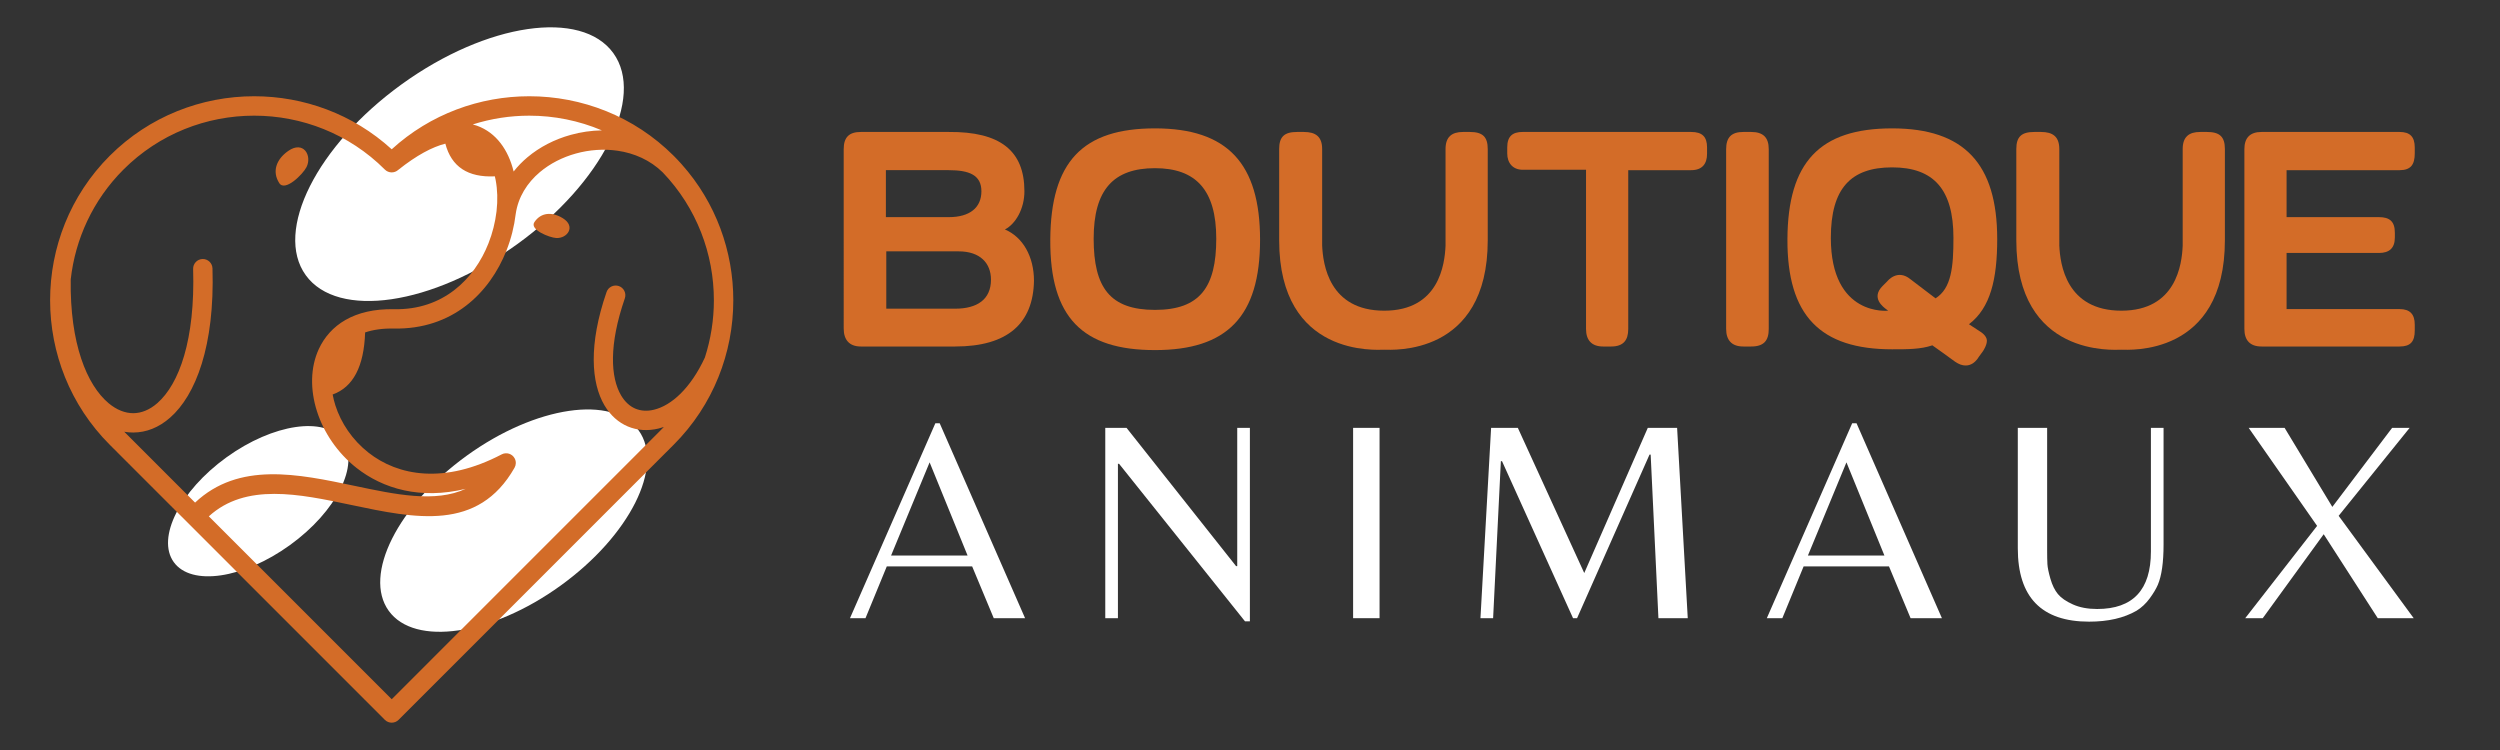
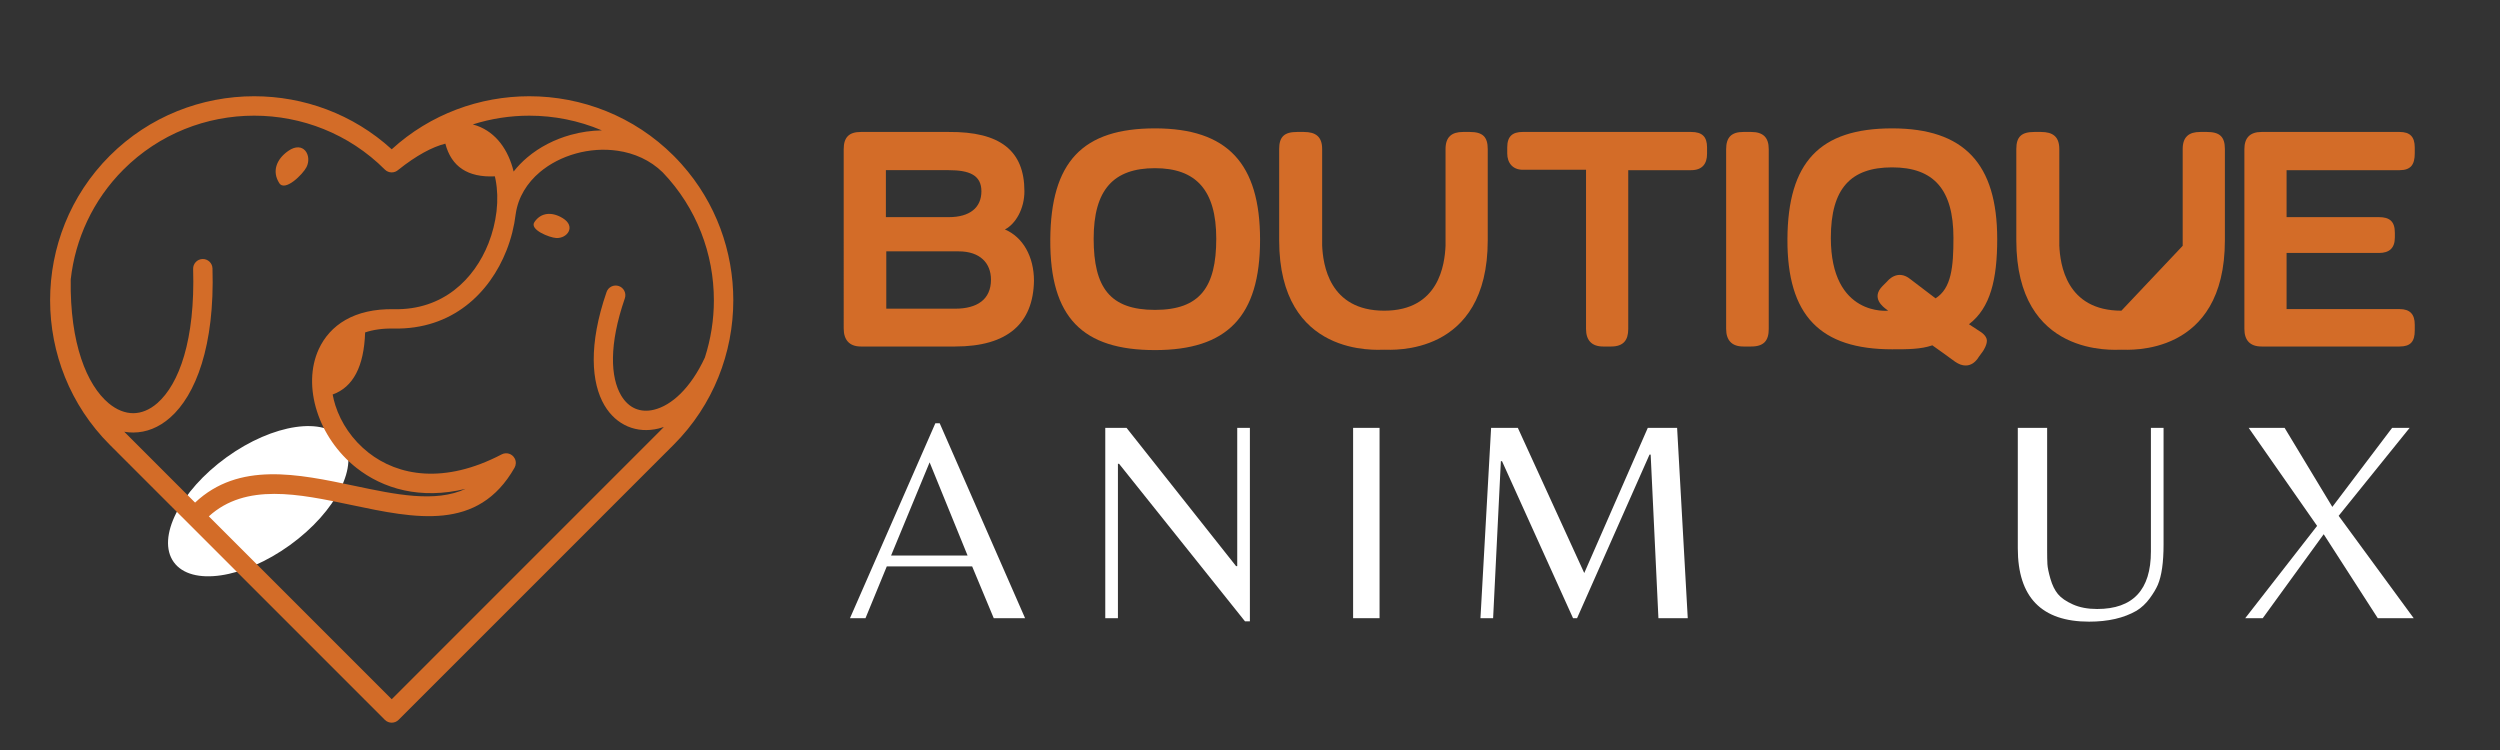
<svg xmlns="http://www.w3.org/2000/svg" version="1.1" id="Calque_1" x="0px" y="0px" width="200px" height="60px" viewBox="0 0 200 60" enable-background="new 0 0 200 60" xml:space="preserve">
  <rect x="0" y="0" width="200" height="60" fill="#333333" stroke="none" />
-   <path fill-rule="evenodd" clip-rule="evenodd" fill="#FFFFFF" d="M32.145,6.735c-6.795,4.905-10.235,11.746-7.686,15.28  c2.552,3.533,10.128,2.421,16.923-2.484c6.795-4.905,10.235-11.746,7.685-15.28C46.517,0.718,38.939,1.83,32.145,6.735" />
-   <path fill-rule="evenodd" clip-rule="evenodd" fill="#FFFFFF" d="M37.343,36.452c-5.52,3.986-8.315,9.545-6.243,12.416  c2.072,2.869,8.229,1.967,13.749-2.02c5.521-3.984,8.315-9.543,6.243-12.414S42.864,32.468,37.343,36.452" />
  <path fill-rule="evenodd" clip-rule="evenodd" fill="#FFFFFF" d="M18.123,36.583c-3.73,2.693-5.619,6.449-4.22,8.389  c1.4,1.939,5.561,1.328,9.29-1.363c3.729-2.693,5.618-6.449,4.218-8.389C26.012,33.28,21.853,33.892,18.123,36.583" />
  <path fill-rule="evenodd" clip-rule="evenodd" fill="#D36C28" d="M54.216,12.795c0.109,0.111,0.216,0.228,0.32,0.349  c2.752,3.083,4.128,6.981,4.128,10.877c0,4.188-1.59,8.376-4.767,11.556l-22.011,22.01c-0.304,0.303-0.796,0.303-1.099,0  l-22.01-22.01c-3.179-3.18-4.768-7.368-4.768-11.556c0-4.188,1.589-8.376,4.768-11.555C11.956,9.289,16.146,7.7,20.332,7.7  c3.951,0,7.902,1.414,11.005,4.243C34.44,9.114,38.392,7.7,42.343,7.7c4.188,0,8.376,1.589,11.555,4.767  C54.005,12.575,54.111,12.685,54.216,12.795 M41.091,13.722c0.323-0.413,0.691-0.792,1.097-1.133c0.984-0.83,2.185-1.443,3.47-1.799  c0.808-0.225,1.65-0.348,2.492-0.36c-1.849-0.784-3.827-1.176-5.807-1.176c-1.526,0-3.053,0.233-4.52,0.7  c0.115,0.031,0.229,0.066,0.339,0.105C39.69,10.61,40.667,11.984,41.091,13.722z M26.612,31.56c1.643-0.589,2.508-2.242,2.598-4.966  c0.639-0.216,1.399-0.328,2.289-0.311c4.686,0.097,7.68-2.846,9.021-6.248c0.374-0.947,0.618-1.934,0.734-2.9l0.003-0.019  c0.194-1.35,0.916-2.488,1.931-3.345c0.813-0.685,1.811-1.192,2.881-1.489c1.076-0.299,2.224-0.384,3.33-0.224  c1.34,0.193,2.615,0.75,3.617,1.73c2.729,2.846,4.094,6.539,4.094,10.232c0,1.548-0.24,3.096-0.719,4.581  c-1.146,2.474-2.685,3.844-4.078,4.178c-0.535,0.129-1.044,0.098-1.485-0.088c-0.441-0.188-0.832-0.539-1.136-1.051  c-0.855-1.448-0.989-4.055,0.295-7.772c0.139-0.403-0.076-0.844-0.479-0.983c-0.404-0.139-0.845,0.075-0.983,0.479  c-1.452,4.202-1.229,7.27-0.167,9.065c0.477,0.805,1.122,1.371,1.869,1.688c0.749,0.316,1.585,0.375,2.445,0.168  c0.145-0.035,0.29-0.078,0.437-0.129c-0.102,0.109-0.205,0.215-0.311,0.32L31.337,55.938L16.706,41.308  c2.953-2.693,7.217-1.793,11.363-0.918c5.172,1.092,10.179,2.15,13.095-2.973c0.125-0.221,0.139-0.498,0.013-0.74  c-0.198-0.379-0.665-0.525-1.044-0.326c-4.597,2.404-8.286,1.723-10.656-0.141c-1.294-1.018-2.2-2.379-2.646-3.777  C26.738,32.142,26.665,31.849,26.612,31.56z M23.06,12.074c1.216-0.849,1.925,0.37,1.461,1.294  c-0.285,0.569-1.719,1.997-2.178,1.282C21.755,13.737,22.085,12.755,23.06,12.074z M45.017,17.452  c1.082,0.662,0.37,1.636-0.515,1.589c-0.544-0.029-2.154-0.665-1.751-1.27C43.266,16.998,44.148,16.92,45.017,17.452z M9.939,34.54  l5.667,5.668c3.504-3.293,8.206-2.301,12.779-1.336c3.26,0.689,6.447,1.361,8.868,0.234c-3.619,0.881-6.609-0.004-8.736-1.676  c-1.542-1.213-2.624-2.848-3.161-4.531c-0.549-1.719-0.531-3.501,0.143-4.964c0.882-1.918,2.834-3.265,6.03-3.199  c3.908,0.08,6.416-2.399,7.547-5.266c0.327-0.829,0.54-1.688,0.641-2.525c0.001-0.016,0.003-0.031,0.005-0.048l0.002-0.007  c0.1-0.875,0.074-1.727-0.073-2.495c-0.019-0.098-0.039-0.193-0.063-0.288c-2.158,0.104-3.478-0.768-3.96-2.615  c-1.045,0.266-2.298,0.927-3.766,2.097c-0.306,0.279-0.779,0.271-1.074-0.024c-2.875-2.875-6.665-4.312-10.456-4.312  c-3.79,0-7.581,1.438-10.455,4.312c-2.452,2.452-3.858,5.569-4.219,8.785c-0.076,5.116,1.286,8.459,3.049,9.922  c0.63,0.521,1.302,0.785,1.955,0.783h0.003c0.65-0.002,1.311-0.27,1.925-0.807c1.733-1.521,3.032-5.039,2.861-10.732  c-0.012-0.427,0.325-0.783,0.753-0.795s0.783,0.325,0.795,0.753c0.187,6.209-1.348,10.149-3.391,11.938  c-0.902,0.793-1.911,1.186-2.937,1.189h-0.006C10.423,34.604,10.181,34.583,9.939,34.54z" />
  <g>
    <g>
      <path fill="#D36C28" d="M80.393,18.358c1.434,0.604,2.325,2.165,2.325,4.107c-0.063,3.408-2.102,5.255-6.306,5.255h-7.547    c-0.924,0-1.369-0.541-1.369-1.433V11.926c0-0.956,0.445-1.369,1.369-1.369h7.038c4.107-0.032,6.05,1.496,6.05,4.744    C81.953,16.702,81.253,17.912,80.393,18.358z M70.871,13.613v3.758h5.032c1.688,0,2.61-0.765,2.61-2.07s-0.986-1.688-2.61-1.688    H70.871z M79.278,22.371c0-1.306-0.859-2.262-2.579-2.262h-5.796v4.586h5.509C78.164,24.695,79.278,23.963,79.278,22.371z" />
      <path fill="#D36C28" d="M100.805,19.187c0,6.146-2.643,8.82-8.407,8.82c-5.796,0-8.407-2.61-8.375-8.82    c0.032-6.242,2.579-8.917,8.375-8.917S100.805,13.072,100.805,19.187z M92.397,13.454c-3.312,0-4.904,1.72-4.904,5.637    s1.306,5.7,4.904,5.7s4.904-1.815,4.904-5.7S95.678,13.454,92.397,13.454z" />
      <path fill="#D36C28" d="M115.643,19.664v-7.738c0-0.987,0.51-1.369,1.401-1.369h0.542c1.019,0,1.433,0.382,1.433,1.369v7.292    c0,9.331-7.707,8.758-8.279,8.758c-0.573,0-8.407,0.637-8.407-8.758v-7.292c0-0.987,0.414-1.369,1.433-1.369h0.541    c0.956,0,1.465,0.382,1.465,1.369v7.706c0.064,1.497,0.542,5.223,4.969,5.223C115.134,24.854,115.579,21.129,115.643,19.664z" />
      <path fill="#D36C28" d="M135.29,10.557c0.892,0,1.274,0.382,1.274,1.241v0.51c0,0.796-0.383,1.306-1.274,1.306h-5.031v12.706    c0,0.892-0.382,1.401-1.369,1.401h-0.638c-0.923,0-1.369-0.51-1.369-1.401V13.581h-5.063c-0.796,0-1.241-0.541-1.241-1.306v-0.478    c0-0.892,0.414-1.241,1.241-1.241H135.29z" />
      <path fill="#D36C28" d="M141.499,26.319c0,0.924-0.382,1.401-1.401,1.401h-0.637c-0.924,0-1.369-0.51-1.369-1.401V11.926    c0-0.956,0.445-1.369,1.369-1.369h0.637c0.955,0,1.401,0.445,1.401,1.369V26.319z" />
      <path fill="#D36C28" d="M158.631,28.103l-0.35,0.478c0,0-0.638,1.211-1.879,0.351c-0.51-0.382-1.815-1.306-1.815-1.306    c-0.924,0.318-1.975,0.318-3.217,0.318c-5.731,0-8.407-2.675-8.375-8.821c0.032-6.146,2.579-8.853,8.375-8.853    c5.765,0,8.407,2.834,8.407,8.853c0,3.217-0.541,5.51-2.261,6.815l0.924,0.604c0,0,0.478,0.287,0.509,0.669    C158.981,27.594,158.631,28.103,158.631,28.103z M151.052,24.854l-0.127-0.096c-0.255-0.19-1.274-0.923-0.318-1.879l0.382-0.382    c0,0,0.796-1.019,1.847-0.159c0.383,0.287,2.007,1.528,2.007,1.528c1.273-0.796,1.433-2.516,1.433-4.84    c0-3.886-1.592-5.637-4.904-5.637c-3.312,0-4.904,1.688-4.904,5.637C146.466,25.364,151.052,24.854,151.052,24.854z" />
-       <path fill="#D36C28" d="M174.615,19.664v-7.738c0-0.987,0.51-1.369,1.401-1.369h0.542c1.019,0,1.433,0.382,1.433,1.369v7.292    c0,9.331-7.707,8.758-8.279,8.758c-0.573,0-8.407,0.637-8.407-8.758v-7.292c0-0.987,0.414-1.369,1.433-1.369h0.541    c0.956,0,1.465,0.382,1.465,1.369v7.706c0.064,1.497,0.542,5.223,4.969,5.223C174.106,24.854,174.552,21.129,174.615,19.664z" />
+       <path fill="#D36C28" d="M174.615,19.664v-7.738c0-0.987,0.51-1.369,1.401-1.369h0.542c1.019,0,1.433,0.382,1.433,1.369v7.292    c0,9.331-7.707,8.758-8.279,8.758c-0.573,0-8.407,0.637-8.407-8.758v-7.292c0-0.987,0.414-1.369,1.433-1.369h0.541    c0.956,0,1.465,0.382,1.465,1.369v7.706c0.064,1.497,0.542,5.223,4.969,5.223z" />
      <path fill="#D36C28" d="M182.926,13.613v3.758h7.389c0.827,0,1.273,0.318,1.273,1.242v0.382c0,0.859-0.446,1.242-1.273,1.242    h-7.389v4.49h9.044c0.828,0,1.21,0.414,1.21,1.241v0.479c0,0.892-0.35,1.273-1.21,1.273h-11.05c-0.924,0-1.369-0.51-1.369-1.401    V11.926c0-0.892,0.445-1.369,1.369-1.369h11.05c0.828,0,1.21,0.382,1.21,1.241v0.478c0,0.893-0.318,1.338-1.21,1.338H182.926z" />
    </g>
  </g>
  <g>
    <g>
      <path fill="#FFFFFF" d="M67.999,49.454l6.83-15.595h0.346l6.831,15.595h-2.507l-1.726-4.14h-6.831l-1.702,4.14H67.999z     M71.287,44.44h6.118l-3.036-7.452L71.287,44.44z" />
      <path fill="#FFFFFF" d="M99.991,49.707h-0.391L89.526,37.104h-0.092v12.351h-1.012V34.229h1.702l8.763,11.063h0.092V34.229h1.012    V49.707z" />
      <path fill="#FFFFFF" d="M110.364,34.229v15.226h-2.115V34.229H110.364z" />
      <path fill="#FFFFFF" d="M126.74,45.843l5.083-11.614h2.346l0.851,15.226h-2.346l-0.621-13.087h-0.092l-5.796,13.087h-0.322    l-5.681-12.558h-0.093l-0.62,12.558h-1.013l0.852-15.226h2.139L126.74,45.843z" />
-       <path fill="#FFFFFF" d="M141.346,49.454l6.83-15.595h0.346l6.831,15.595h-2.507l-1.726-4.14h-6.831l-1.702,4.14H141.346z     M144.634,44.44h6.118l-3.036-7.452L144.634,44.44z" />
      <path fill="#FFFFFF" d="M173.085,34.229v9.338c0,1.426-0.153,2.499-0.46,3.22c-0.138,0.322-0.356,0.687-0.655,1.093    s-0.648,0.732-1.047,0.978c-1.012,0.583-2.276,0.874-3.795,0.874c-3.803,0-5.704-1.955-5.704-5.865v-9.637h2.347v9.82    c0,0.445,0.007,0.806,0.022,1.081c0.016,0.276,0.096,0.667,0.242,1.173c0.146,0.507,0.345,0.913,0.598,1.22    s0.651,0.583,1.196,0.828c0.544,0.245,1.191,0.367,1.943,0.367c2.867,0,4.301-1.533,4.301-4.6v-9.89H173.085z" />
      <path fill="#FFFFFF" d="M187.092,41.266l6.003,8.188h-2.875l-4.324-6.716l-4.876,6.716h-1.402l5.75-7.383l-5.475-7.843h2.875    l3.818,6.324l4.784-6.324h1.402L187.092,41.266z" />
    </g>
  </g>
</svg>